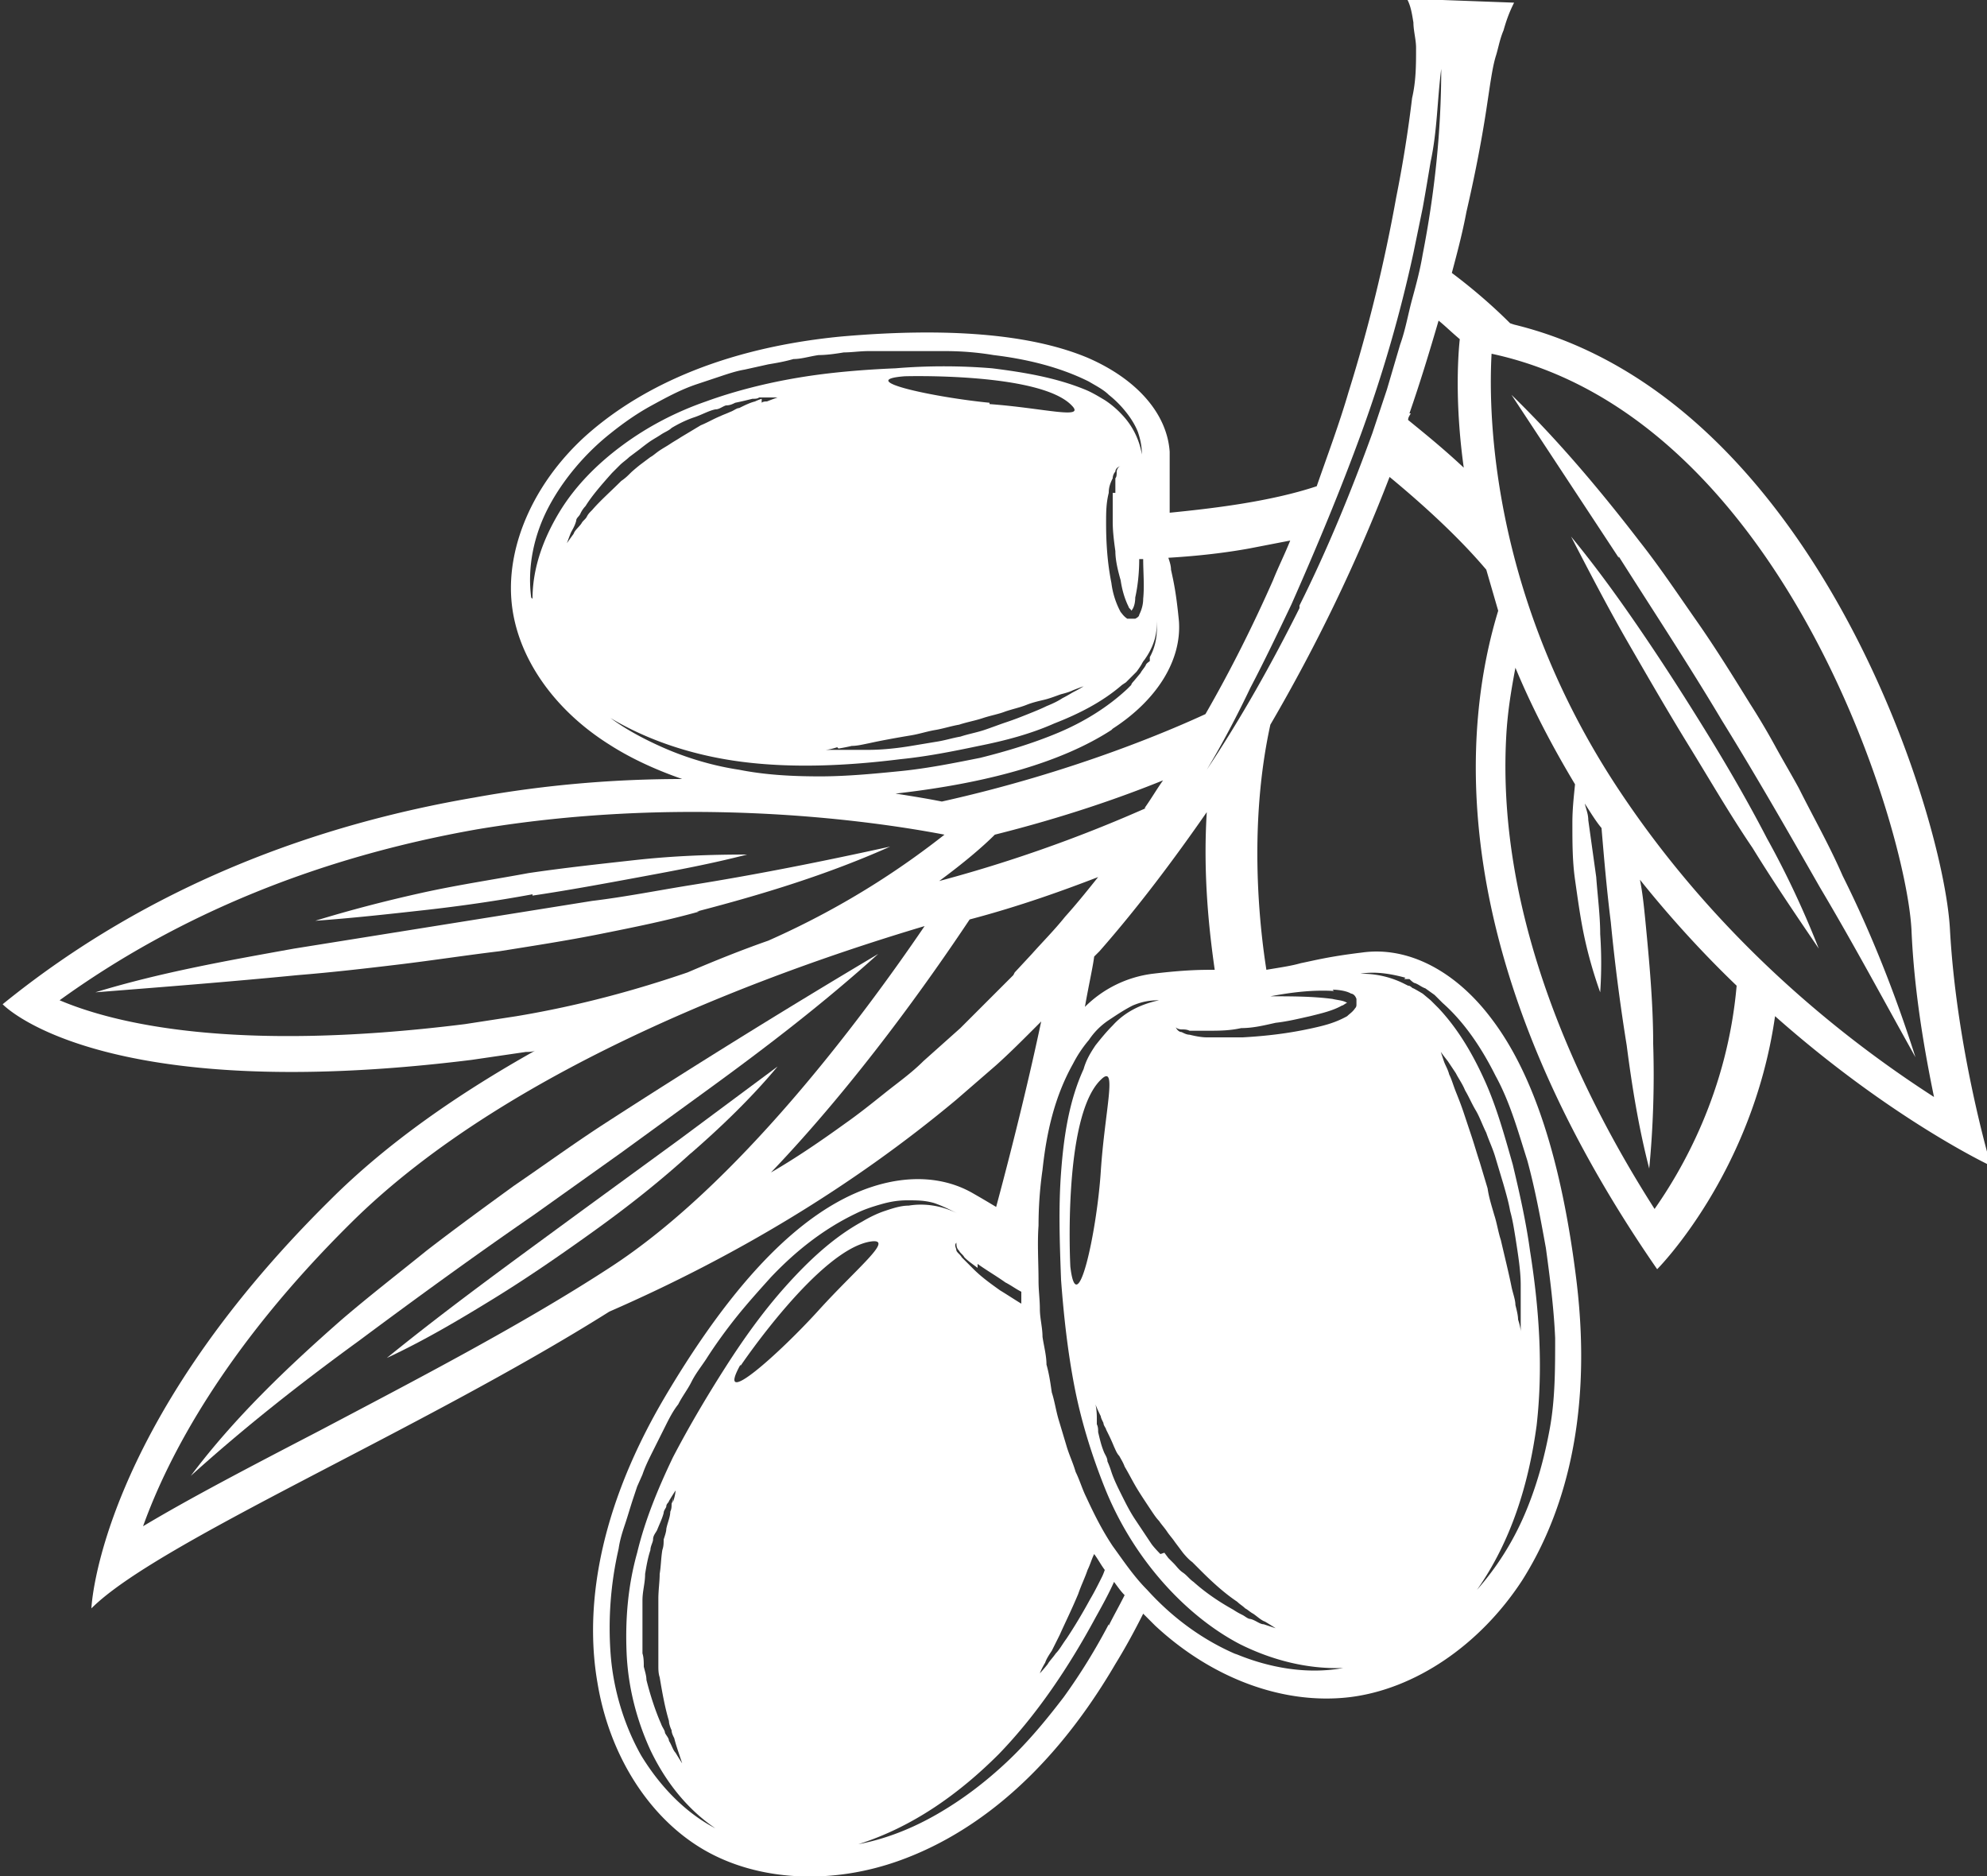
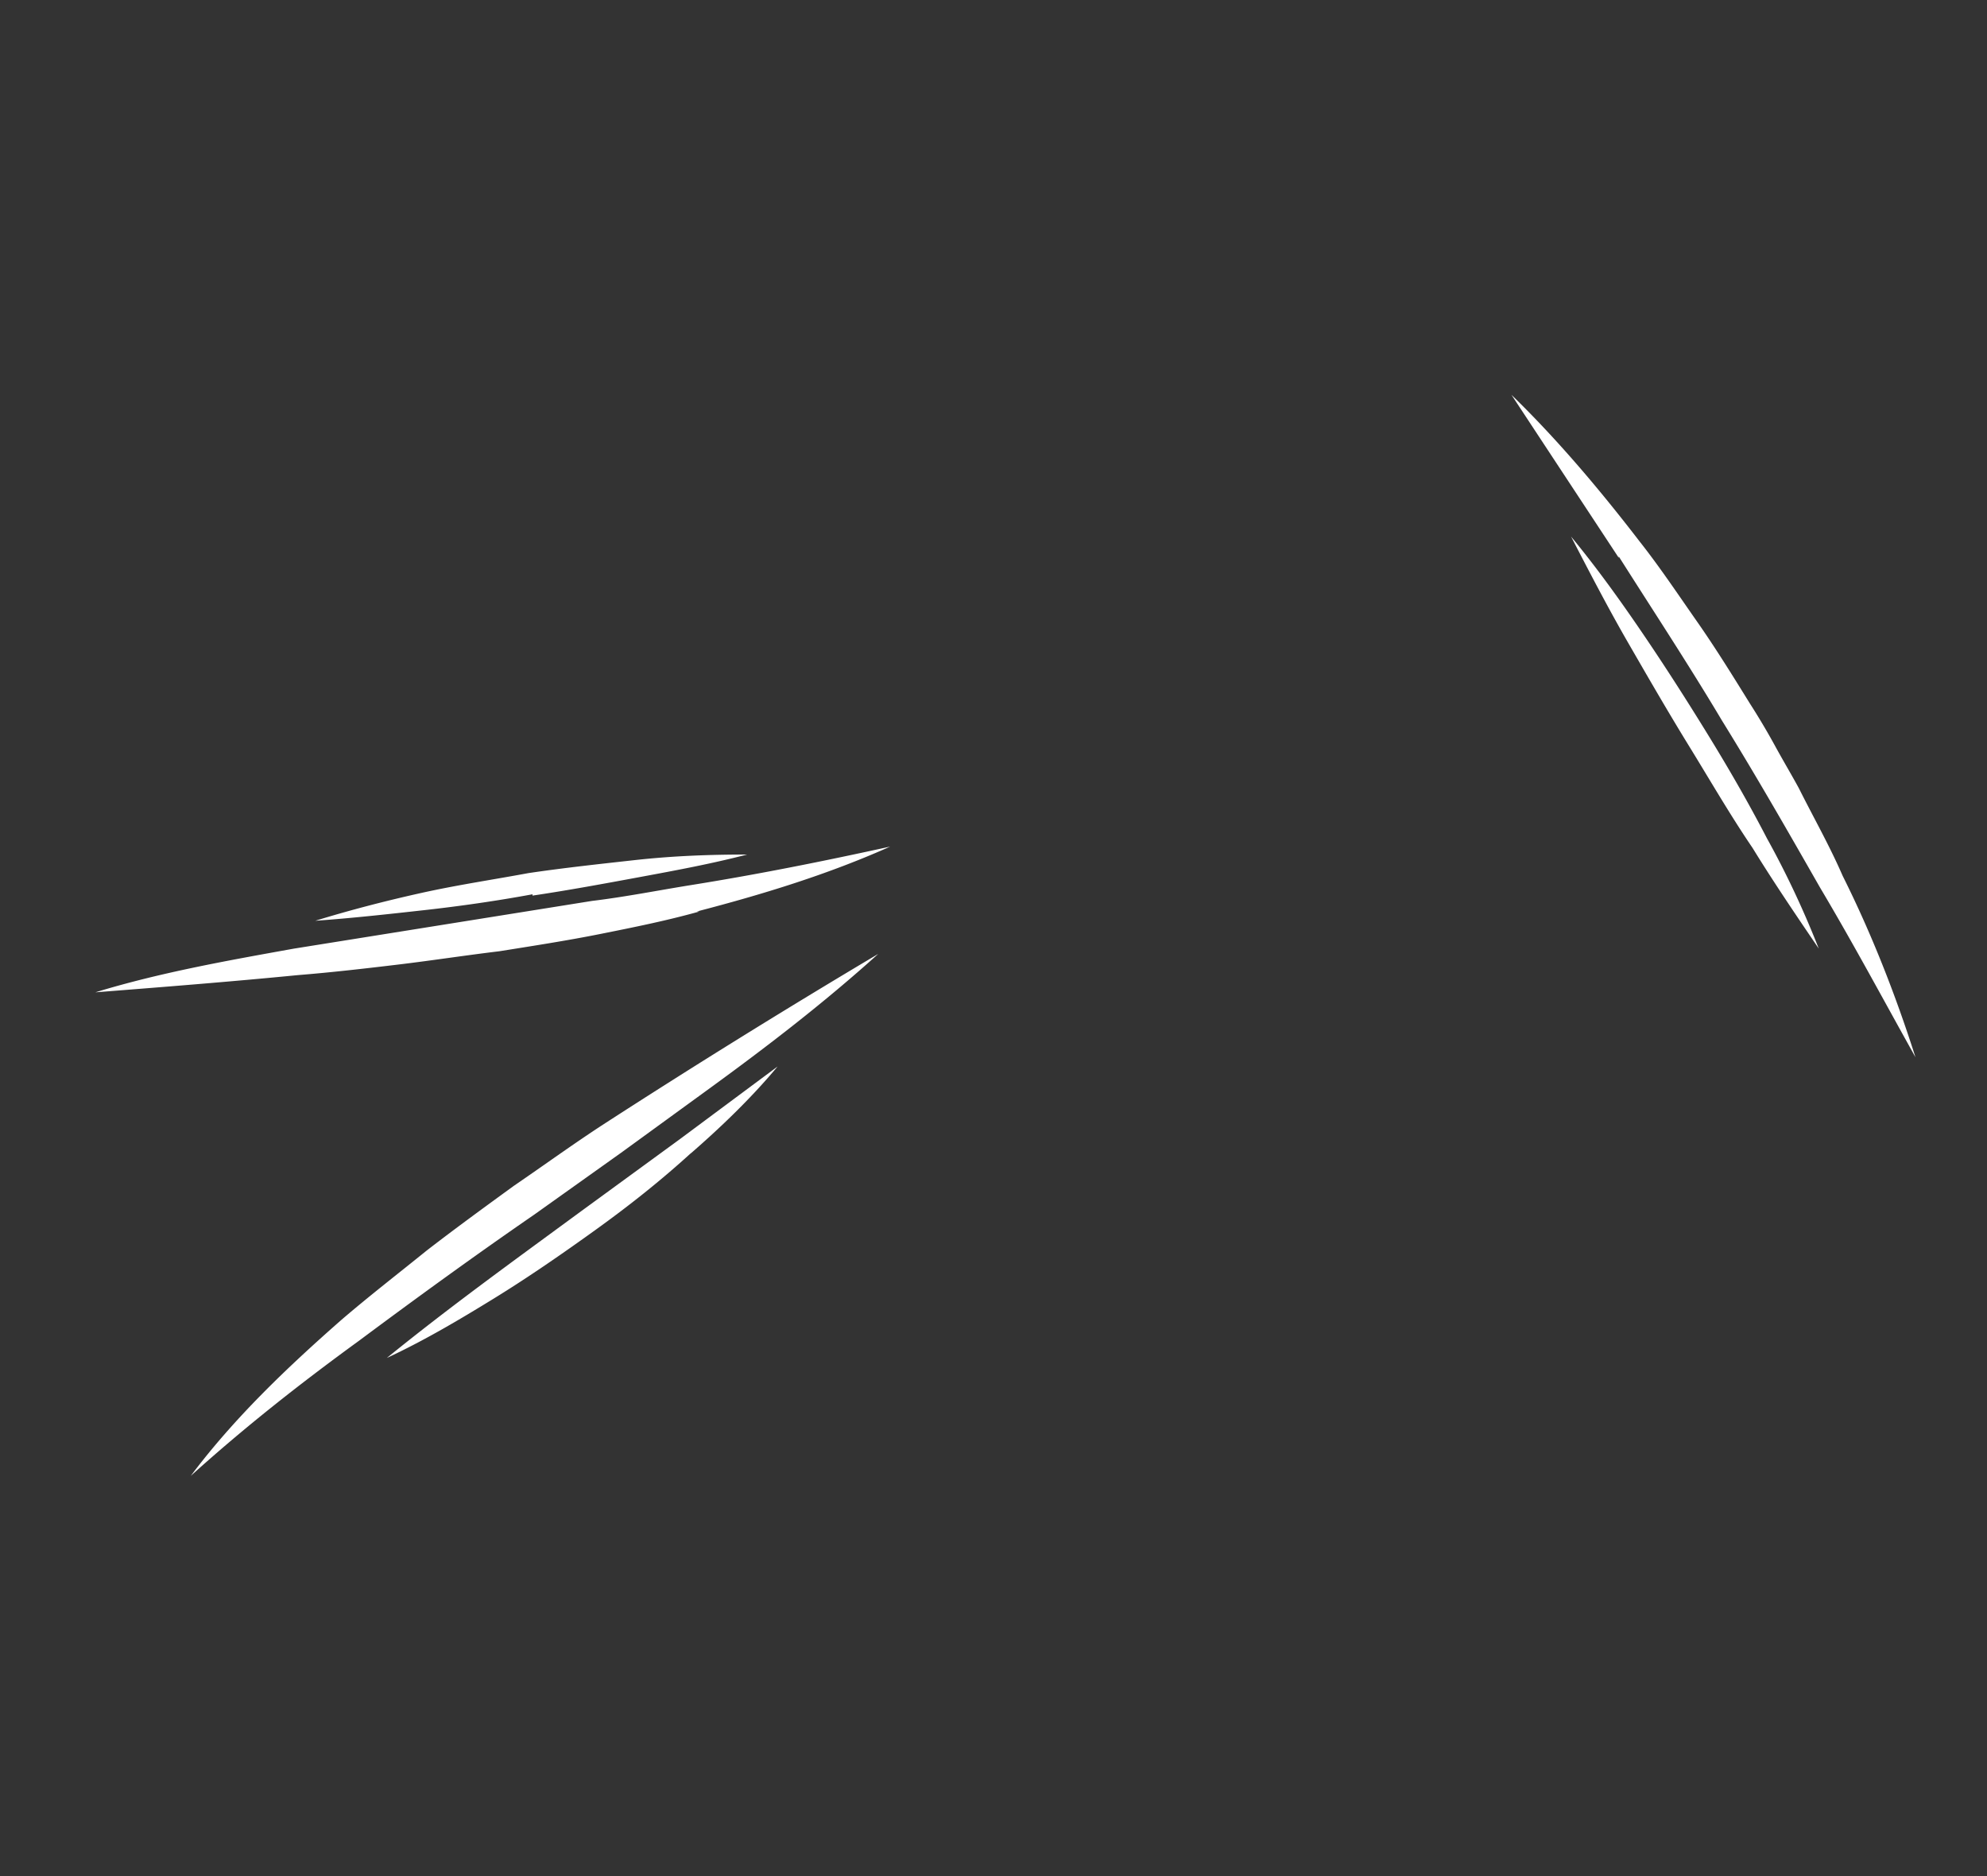
<svg xmlns="http://www.w3.org/2000/svg" data-name="Calque 1" viewBox="0 0 15 14.16">
  <rect x="0" y="0" width="15" height="14.16" fill="#333333" stroke="none" />
-   <path d="M11.4 2.44c-.16-.16-.32-.29-.44-.38.04-.15.08-.3.11-.46.06-.26.11-.51.15-.77l.03-.2c.01-.06.02-.13.04-.2.02-.06.03-.13.06-.2.02-.07.04-.13.08-.21l-.81-.03c.03.05.04.12.05.18 0 .06.02.13.02.19 0 .13 0 .25-.03.38-.03.25-.07.5-.12.75-.09.5-.21.99-.36 1.47-.07.24-.16.48-.24.71-.36.12-.81.17-1.11.2v-.46c-.02-.29-.25-.55-.62-.71-.43-.18-1.06-.23-1.86-.16-1.03.1-1.62.47-1.94.76-.38.35-.58.81-.55 1.22.03.42.31.83.74 1.1.14.09.32.18.55.26-.49 0-1.02.04-1.57.14-1.17.2-2.44.65-3.56 1.56 0 0 .72.77 3.54.42l.41-.06c.02 0 .05 0 .07-.01-.57.32-1.11.69-1.55 1.13-1.75 1.73-1.8 3.08-1.8 3.08.5-.5 2.48-1.34 3.91-2.24.94-.41 1.83-.94 2.62-1.6l.3-.26c.1-.09.19-.18.28-.27l.06-.06c-.08.38-.2.88-.34 1.4-.05-.03-.1-.06-.17-.1-.29-.17-.67-.14-1.04.07-.44.25-.87.75-1.3 1.48-.55.94-.58 1.68-.5 2.14.09.55.39 1.02.8 1.26.41.24.97.27 1.49.08.44-.16 1.07-.54 1.62-1.48.08-.13.15-.26.21-.38l.09.09c.43.4.97.6 1.47.54.49-.06.98-.39 1.3-.88.26-.41.55-1.13.41-2.27-.11-.89-.32-1.55-.64-1.97-.27-.36-.63-.55-.98-.5-.25.03-.36.06-.46.08-.07.02-.14.03-.26.05-.06-.38-.13-1.12.03-1.85.35-.6.65-1.22.9-1.87.23.19.51.44.73.7l.09.31c-.26.85-.44 2.6 1.2 4.97 0 0 .72-.72.89-1.91.88.78 1.63 1.13 1.63 1.13s-.26-.87-.31-1.79c-.05-.88-1.03-4.01-3.29-4.56Zm1.1 6.7c-.59-.92-1.2-2.22-1.13-3.57.01-.2.04-.37.07-.53.12.29.27.58.45.88-.01.1-.02.19-.02.29 0 .15 0 .29.02.43s.04.29.07.43c.03.14.07.28.12.42.01-.15.01-.29 0-.44 0-.14-.02-.29-.03-.43l-.06-.43c0-.05-.02-.09-.03-.14v.01c.04.06.08.13.13.19.02.24.04.47.07.71.03.31.07.62.12.93.04.31.09.62.17.93.03-.31.04-.63.03-.94 0-.31-.03-.63-.06-.94-.01-.1-.02-.2-.04-.3.24.3.49.57.73.8-.07.8-.41 1.39-.63 1.7Zm-.3-3.21c-.91-1.39-.97-2.72-.94-3.26 2.19.47 3.13 3.56 3.17 4.35.02.47.1.92.17 1.26-.59-.38-1.6-1.13-2.4-2.35M8.4 3.72v.22c0 .07.01.15.02.22 0 .07.02.15.04.22.01.07.03.14.06.2 0 .01.02.02.02.03.02-.02.03-.06.03-.1.02-.09.03-.19.03-.29h.03c0 .1.01.2 0 .3 0 .04-.01.08-.03.12 0 .01-.01.02-.03.03h-.06c-.03-.02-.04-.04-.05-.05a.626.626 0 0 1-.07-.22c-.03-.15-.04-.3-.04-.45 0-.08 0-.15.02-.23 0-.04.01-.07.03-.11 0-.02.01-.04.02-.05 0-.02.02-.04.04-.04-.02 0-.03.03-.03.04 0 .02 0 .04-.01.05v.11Zm-4.39.79c-.03-.23.02-.47.13-.68.11-.21.28-.41.47-.56.1-.08.2-.15.31-.21.11-.06.22-.12.34-.16l.18-.06c.06-.02.12-.04.18-.05l.09-.02.09-.02c.06-.01.12-.02.19-.04.06 0 .12-.02.19-.03.06 0 .13-.01.19-.02.06 0 .12-.01.19-.01H7.13c.13 0 .25.01.37.03.25.03.5.09.72.2.05.03.11.06.15.1a.8.8 0 0 1 .13.13c.04.05.07.1.09.15.02.06.03.11.03.17a.572.572 0 0 0-.15-.3.689.689 0 0 0-.13-.11c-.05-.03-.1-.06-.15-.08-.22-.09-.46-.13-.7-.16-.24-.02-.49-.02-.73 0-.24.01-.49.03-.73.07-.24.04-.48.1-.7.18-.23.08-.44.19-.63.33s-.36.31-.48.51-.2.42-.2.65Zm2.32 1.14s.06-.01.1-.02c.04 0 .08-.01.13-.02.09-.02.2-.04.32-.06.06-.01.12-.03.18-.04.06-.01.12-.03.18-.04.06-.02.12-.03.18-.05.06-.02.12-.03.17-.05.06-.02.11-.03.16-.05.05-.02.1-.03.14-.04.04-.01.09-.03.12-.04.04-.01.07-.02.09-.03.05-.02.08-.03.08-.03s-.03.02-.07.04c-.02.01-.05.03-.09.05-.03.02-.07.04-.12.06-.04.02-.09.04-.14.06-.05.02-.1.04-.16.06-.06.02-.11.04-.17.06-.06.02-.12.03-.18.05-.06.01-.12.03-.19.04l-.18.03c-.12.02-.23.03-.33.03h-.32s.03 0 .09-.02Zm-.58-2.64s-.03.01-.05.02c-.04.01-.08.03-.12.05-.02 0-.04.02-.07.03-.02.01-.05.02-.07.03-.05.02-.1.05-.15.07l-.15.09c-.03.02-.05.03-.08.05-.03.02-.05.03-.08.05-.03.02-.05.04-.07.05l-.04.03-.04.03s-.05.04-.07.06c-.02.02-.04.04-.07.06-.08.08-.16.15-.22.22-.02.02-.03.03-.04.05-.01.02-.03.03-.04.05-.02.03-.05.05-.06.08-.03.04-.05.07-.05.07s.01-.03.03-.08c.01-.02.03-.05.04-.09 0-.02.02-.03.03-.05a.21.21 0 0 1 .04-.06c.05-.08.12-.16.2-.25l.06-.06c.02-.02.05-.04.07-.06l.04-.03.04-.03s.05-.04.08-.06c.03-.02.05-.03.08-.05.03-.02.06-.03.08-.05.05-.03.11-.06.17-.08.06-.02.11-.05.16-.06.03 0 .05-.02.08-.03.03 0 .05-.01.07-.02.05-.01.09-.02.13-.03.02 0 .04 0 .05-.01h.14s-.03.01-.08.03c-.01 0-.03 0-.04.01Zm1.72.03c-.41-.04-1.03-.17-.64-.2 0 0 1.02-.03 1.26.22.11.11-.21.02-.62-.01ZM4.5 5.35c.32.22.71.35 1.1.4.39.05.8.03 1.2-.02.2-.02.4-.06.59-.1.2-.04.39-.09.57-.17.18-.07.36-.16.51-.29l.03-.02.03-.03.05-.05s.03-.04.04-.06c0 0 .01-.02.02-.03l.02-.03c.05-.08.08-.17.07-.27.01.09 0 .19-.05.28v.03s-.03.02-.03.03c-.01.02-.03.04-.04.06l-.05.06s-.02.02-.02.03l-.03.03c-.15.14-.33.25-.52.33-.19.08-.39.14-.59.19-.2.04-.4.08-.6.1-.2.02-.41.04-.61.04s-.41-.01-.61-.05c-.2-.03-.4-.09-.58-.17-.18-.08-.36-.18-.5-.31Zm3.9.15c.34-.22.52-.52.5-.81-.02-.21-.04-.3-.06-.39 0-.03-.01-.06-.02-.09.17-.01.39-.03.61-.07l.31-.06c-.04.1-.09.2-.13.3-.15.34-.32.68-.51 1.01-.26.12-1 .44-1.99.66-.1-.02-.22-.04-.35-.06.71-.08 1.26-.24 1.63-.48Zm.77 1.82c-.1 0-.22 0-.47.03a.88.88 0 0 0-.51.25c.03-.17.06-.3.07-.38l.04-.04c.29-.33.56-.69.81-1.05-.03.48.02.91.06 1.19m-.41 4.41s-.05-.05-.07-.08l-.06-.09-.06-.09c-.04-.06-.07-.12-.1-.18s-.06-.12-.08-.18a.689.689 0 0 0-.03-.08c0-.03-.02-.05-.03-.08-.02-.05-.03-.1-.04-.14 0-.02 0-.04-.01-.06v-.05c0-.06-.01-.1-.01-.1s.01.03.04.09c0 .01.01.03.02.05 0 .02.02.04.02.05.02.04.04.08.06.13.01.02.02.05.04.07.01.02.03.05.04.08.03.05.06.11.09.16s.07.11.11.17c.02.03.04.06.06.08.02.03.04.05.06.08.02.03.04.05.06.08l.03.04.03.04s.04.05.07.07l.07.07c.09.09.18.17.27.23.02.02.04.03.06.05.02.01.04.03.06.04.03.02.06.05.09.06.05.03.08.05.08.05l-.09-.03c-.03 0-.06-.03-.1-.04-.02 0-.04-.02-.06-.03-.02-.01-.04-.02-.07-.04-.09-.05-.2-.12-.3-.21-.03-.02-.05-.05-.08-.07-.03-.02-.05-.05-.07-.07l-.04-.04-.03-.04Zm-.68-2.17s-.06-1.13.23-1.41c.13-.13.03.23 0 .69-.03.46-.18 1.15-.23.72m.57-3.46c-.25.11-.81.35-1.56.55.19-.14.33-.26.42-.35.52-.13.95-.28 1.27-.41-.05.07-.09.14-.14.21Zm-7.57 5.42c.19-.53.62-1.35 1.57-2.29C3.87 8.02 5.94 7.3 6.98 6.99c-.49.72-1.42 1.96-2.38 2.58-.66.43-1.47.85-2.19 1.23-.52.27-.98.51-1.33.72m2.43-3.79C1.75 7.95.85 7.72.45 7.55c.9-.65 1.96-1.08 3.15-1.29 1.49-.25 2.85-.09 3.53.04-.28.22-.72.53-1.33.8-.2.07-.4.15-.61.24-.38.13-.81.25-1.29.33zm4.14-.37-.13.13-.27.27-.28.25c-.09.09-.19.16-.29.24-.1.08-.2.16-.3.23-.18.13-.37.26-.56.37.65-.68 1.2-1.46 1.5-1.91.38-.1.71-.22.97-.32-.08.1-.16.2-.25.3-.08.1-.17.19-.25.28l-.13.14Zm-.27 2.18c.07.05.14.09.21.14.04.02.08.05.12.07v.09c-.05-.03-.11-.07-.16-.1-.07-.05-.14-.1-.2-.16l-.09-.09c-.01-.02-.03-.03-.04-.05 0-.02-.02-.04 0-.06 0 .02 0 .04.02.06.01.02.03.03.04.05.03.03.06.05.1.08Zm.96 2.31s-.01.03-.02.05c-.03.06-.06.12-.09.17-.06.11-.12.21-.18.3-.03.04-.05.08-.08.11-.02.03-.05.06-.06.08-.04.05-.06.07-.06.07s.01-.03.04-.08c.01-.03.03-.06.05-.09l.06-.12c.04-.09.09-.19.14-.31.02-.06.05-.12.07-.18.02-.04.03-.08.05-.12.03.04.05.08.08.12m-3.26-.55s0 .03-.01.05c0 .02 0 .04-.01.06 0 .04-.02.08-.03.13 0 .02-.01.05-.02.08 0 .03 0 .05-.01.08-.01.06-.01.12-.02.18 0 .06-.01.12-.01.19v.5c0 .03 0 .06.01.09.02.12.04.23.07.33 0 .02.01.05.02.07 0 .02.01.04.02.06.01.04.02.07.03.1l.03.09s-.02-.03-.05-.08c-.02-.02-.03-.06-.05-.09 0-.02-.02-.04-.03-.06 0-.02-.02-.04-.03-.07-.04-.09-.08-.21-.11-.33 0-.03-.01-.06-.02-.1 0-.03 0-.07-.01-.1v-.4c0-.07.02-.13.02-.2.01-.06.02-.12.04-.18 0-.03.02-.06.02-.08 0-.03.02-.05.03-.07.02-.05.04-.09.05-.13 0-.02.02-.04.02-.05 0-.02.02-.03.02-.04.03-.05.05-.08.05-.08s0 .03-.02.09Zm0-.3c-.11.23-.21.47-.27.72-.07.25-.09.5-.08.75.01.25.07.5.18.74.11.23.27.44.49.59-.23-.12-.42-.32-.56-.55-.13-.23-.21-.5-.23-.76a2.67 2.67 0 0 1 .06-.8c.01-.07.03-.13.05-.19.02-.06.04-.13.06-.19l.03-.09.04-.09c.02-.06.05-.12.08-.18l.09-.18c.03-.06.06-.12.1-.17.03-.06.07-.11.1-.17.03-.06.07-.11.11-.17.07-.11.15-.22.23-.32.08-.1.17-.2.26-.3.18-.19.39-.36.64-.48.06-.03.12-.05.19-.07.07-.02.13-.03.2-.03s.13 0 .2.02c.06.02.12.05.18.08-.12-.06-.25-.08-.37-.06-.06 0-.12.02-.18.04s-.12.05-.17.08c-.22.12-.41.3-.58.49-.17.19-.32.4-.46.62-.14.22-.27.44-.39.67m.51-.69s.6-.89.99-.94c.17-.02-.11.2-.4.52s-.79.77-.59.41Zm2.78 1.95c-.1.19-.21.37-.34.55-.13.17-.27.34-.43.49-.16.15-.33.28-.52.39-.19.11-.39.19-.6.23.41-.13.76-.38 1.06-.68.29-.3.53-.66.73-1.03.05-.09.1-.18.14-.27.03.04.05.07.08.1-.04.08-.08.15-.12.23Zm.97.23c-.26-.11-.49-.28-.68-.49-.1-.1-.18-.22-.26-.33-.08-.12-.14-.24-.2-.37-.03-.06-.05-.13-.08-.19-.02-.07-.05-.13-.07-.2l-.03-.1-.03-.1c-.02-.07-.03-.14-.05-.2-.01-.07-.02-.14-.04-.21 0-.07-.02-.14-.03-.21 0-.07-.02-.14-.02-.21 0-.07-.01-.14-.01-.21 0-.14-.01-.28 0-.42 0-.14.01-.28.03-.42.03-.28.09-.55.23-.8a.94.94 0 0 1 .12-.18c.04-.06.09-.11.15-.15.06-.04.12-.08.18-.11.07-.03.13-.04.2-.04-.14.03-.26.09-.35.19-.05.05-.09.1-.13.15-.04.06-.07.11-.09.18-.11.24-.15.51-.17.78-.02.27-.01.54 0 .81.02.27.05.54.1.8s.13.52.23.77.24.48.41.68c.17.2.38.38.61.5.24.12.51.19.78.18-.27.05-.56 0-.82-.11Zm1.26-5.1h.04s.03.03.04.03c.03.01.05.03.08.04l.07.05.03.03.03.03c.17.15.3.35.4.55.11.2.17.42.24.64.06.22.1.44.14.66.03.22.06.45.07.68 0 .23 0 .46-.04.68-.04.22-.1.44-.19.65-.09.21-.21.4-.36.57.26-.37.39-.8.45-1.24.05-.44.02-.88-.05-1.32-.03-.22-.08-.44-.13-.65-.06-.21-.12-.43-.21-.63s-.2-.39-.35-.55l-.03-.03-.03-.03-.06-.05s-.05-.03-.07-.04c-.01 0-.02-.02-.04-.02l-.04-.02a.711.711 0 0 0-.32-.07c.11-.02.23 0 .34.03Zm.27.54s.02.03.06.08l.06.09c.02.04.05.08.07.13.03.05.05.1.08.15.03.05.05.11.08.17.02.06.05.12.07.19l.06.2c.02.07.04.14.05.2.02.07.03.14.04.2.02.13.04.25.04.36v.35s0-.03-.02-.09c0-.03-.01-.07-.02-.11 0-.04-.02-.09-.03-.14-.02-.1-.05-.22-.08-.35-.02-.06-.03-.13-.05-.19-.02-.07-.04-.13-.05-.2l-.06-.2c-.02-.06-.04-.13-.06-.19l-.06-.18c-.02-.06-.04-.11-.06-.16-.02-.05-.03-.09-.05-.13-.01-.04-.03-.07-.04-.1l-.03-.09Zm-.81-.46s.09 0 .14.03c.01 0 .03.01.04.04v.04c0 .01 0 .02-.01.03-.02.03-.04.04-.06.06-.09.05-.17.07-.26.09-.18.04-.35.06-.53.07h-.27c-.04 0-.09-.01-.13-.02-.02 0-.04-.01-.06-.02-.02 0-.04-.02-.05-.05 0 .02.03.03.05.03.02 0 .04 0 .06.01h.13c.09 0 .17 0 .26-.02.09 0 .17-.02.26-.04.09-.01.17-.03.26-.05.08-.02.17-.04.24-.08.01 0 .03-.02.04-.02-.03-.02-.07-.02-.11-.03-.15-.02-.31-.02-.47-.02.16-.03.32-.05.48-.04Zm-.25-2.88c-.21.42-.44.83-.7 1.22.12-.2.23-.41.33-.62.11-.21.21-.42.31-.63.19-.43.37-.86.53-1.3.16-.44.29-.89.39-1.35l.07-.34c.02-.11.04-.23.06-.35.05-.23.05-.47.08-.7 0 .47-.05.94-.14 1.4-.02.12-.05.23-.08.34-.03.11-.05.23-.09.34l-.1.34-.11.33c-.16.44-.34.88-.55 1.3Zm.83-1.47c.08-.23.15-.46.22-.7.05.04.1.09.16.14-.02.19-.03.54.03.97-.16-.15-.31-.27-.42-.36 0-.02.01-.03.02-.05Z" style="fill:#fff" />
  <path d="M5.26 6.88c.5-.13.99-.28 1.46-.49-.5.11-1 .21-1.5.29-.25.04-.5.09-.75.12l-.75.12-.75.12-.75.12c-.5.09-1.01.18-1.5.33.51-.04 1.02-.08 1.53-.13.25-.02.51-.05.76-.08s.51-.07.76-.1c.25-.04.51-.08.76-.13s.5-.1.75-.17ZM4.69 8.7l.66-.48c.44-.32.87-.65 1.28-1.02a64.364 64.364 0 0 0-2.08 1.29c-.23.15-.45.31-.67.46-.22.16-.44.32-.66.49-.21.17-.43.34-.64.52-.41.36-.81.74-1.14 1.18.41-.37.83-.7 1.27-1.02.43-.32.87-.64 1.32-.95zM12.22 4.2c.26.41.53.82.78 1.24.26.42.5.84.74 1.26.25.42.48.85.72 1.28-.15-.47-.33-.93-.55-1.37-.1-.23-.22-.44-.33-.66-.06-.11-.12-.21-.18-.32a5.37 5.37 0 0 0-.19-.32c-.13-.21-.26-.42-.4-.62s-.28-.41-.43-.6c-.3-.39-.62-.77-.97-1.11l.81 1.23ZM13.73 7.16c-.11-.28-.24-.56-.39-.83-.14-.27-.29-.53-.45-.79-.16-.26-.32-.51-.49-.76-.17-.25-.35-.5-.54-.73.14.27.28.54.43.8.15.26.3.52.46.78.16.26.31.52.48.77.16.26.33.51.5.76M5.21 8.71c.23-.2.46-.42.66-.66l-.74.55-.74.54c-.49.36-.99.72-1.47 1.11.28-.13.55-.29.81-.45.26-.16.52-.34.77-.52s.49-.37.72-.58ZM4.02 6.76c.27-.04.54-.09.81-.14.27-.05.54-.1.81-.17-.28 0-.55.01-.83.04-.27.03-.55.06-.82.1-.27.05-.54.09-.81.15s-.54.13-.8.21c.28-.02.55-.05.82-.08.27-.03.55-.07.82-.12Z" style="fill:#fff" />
</svg>